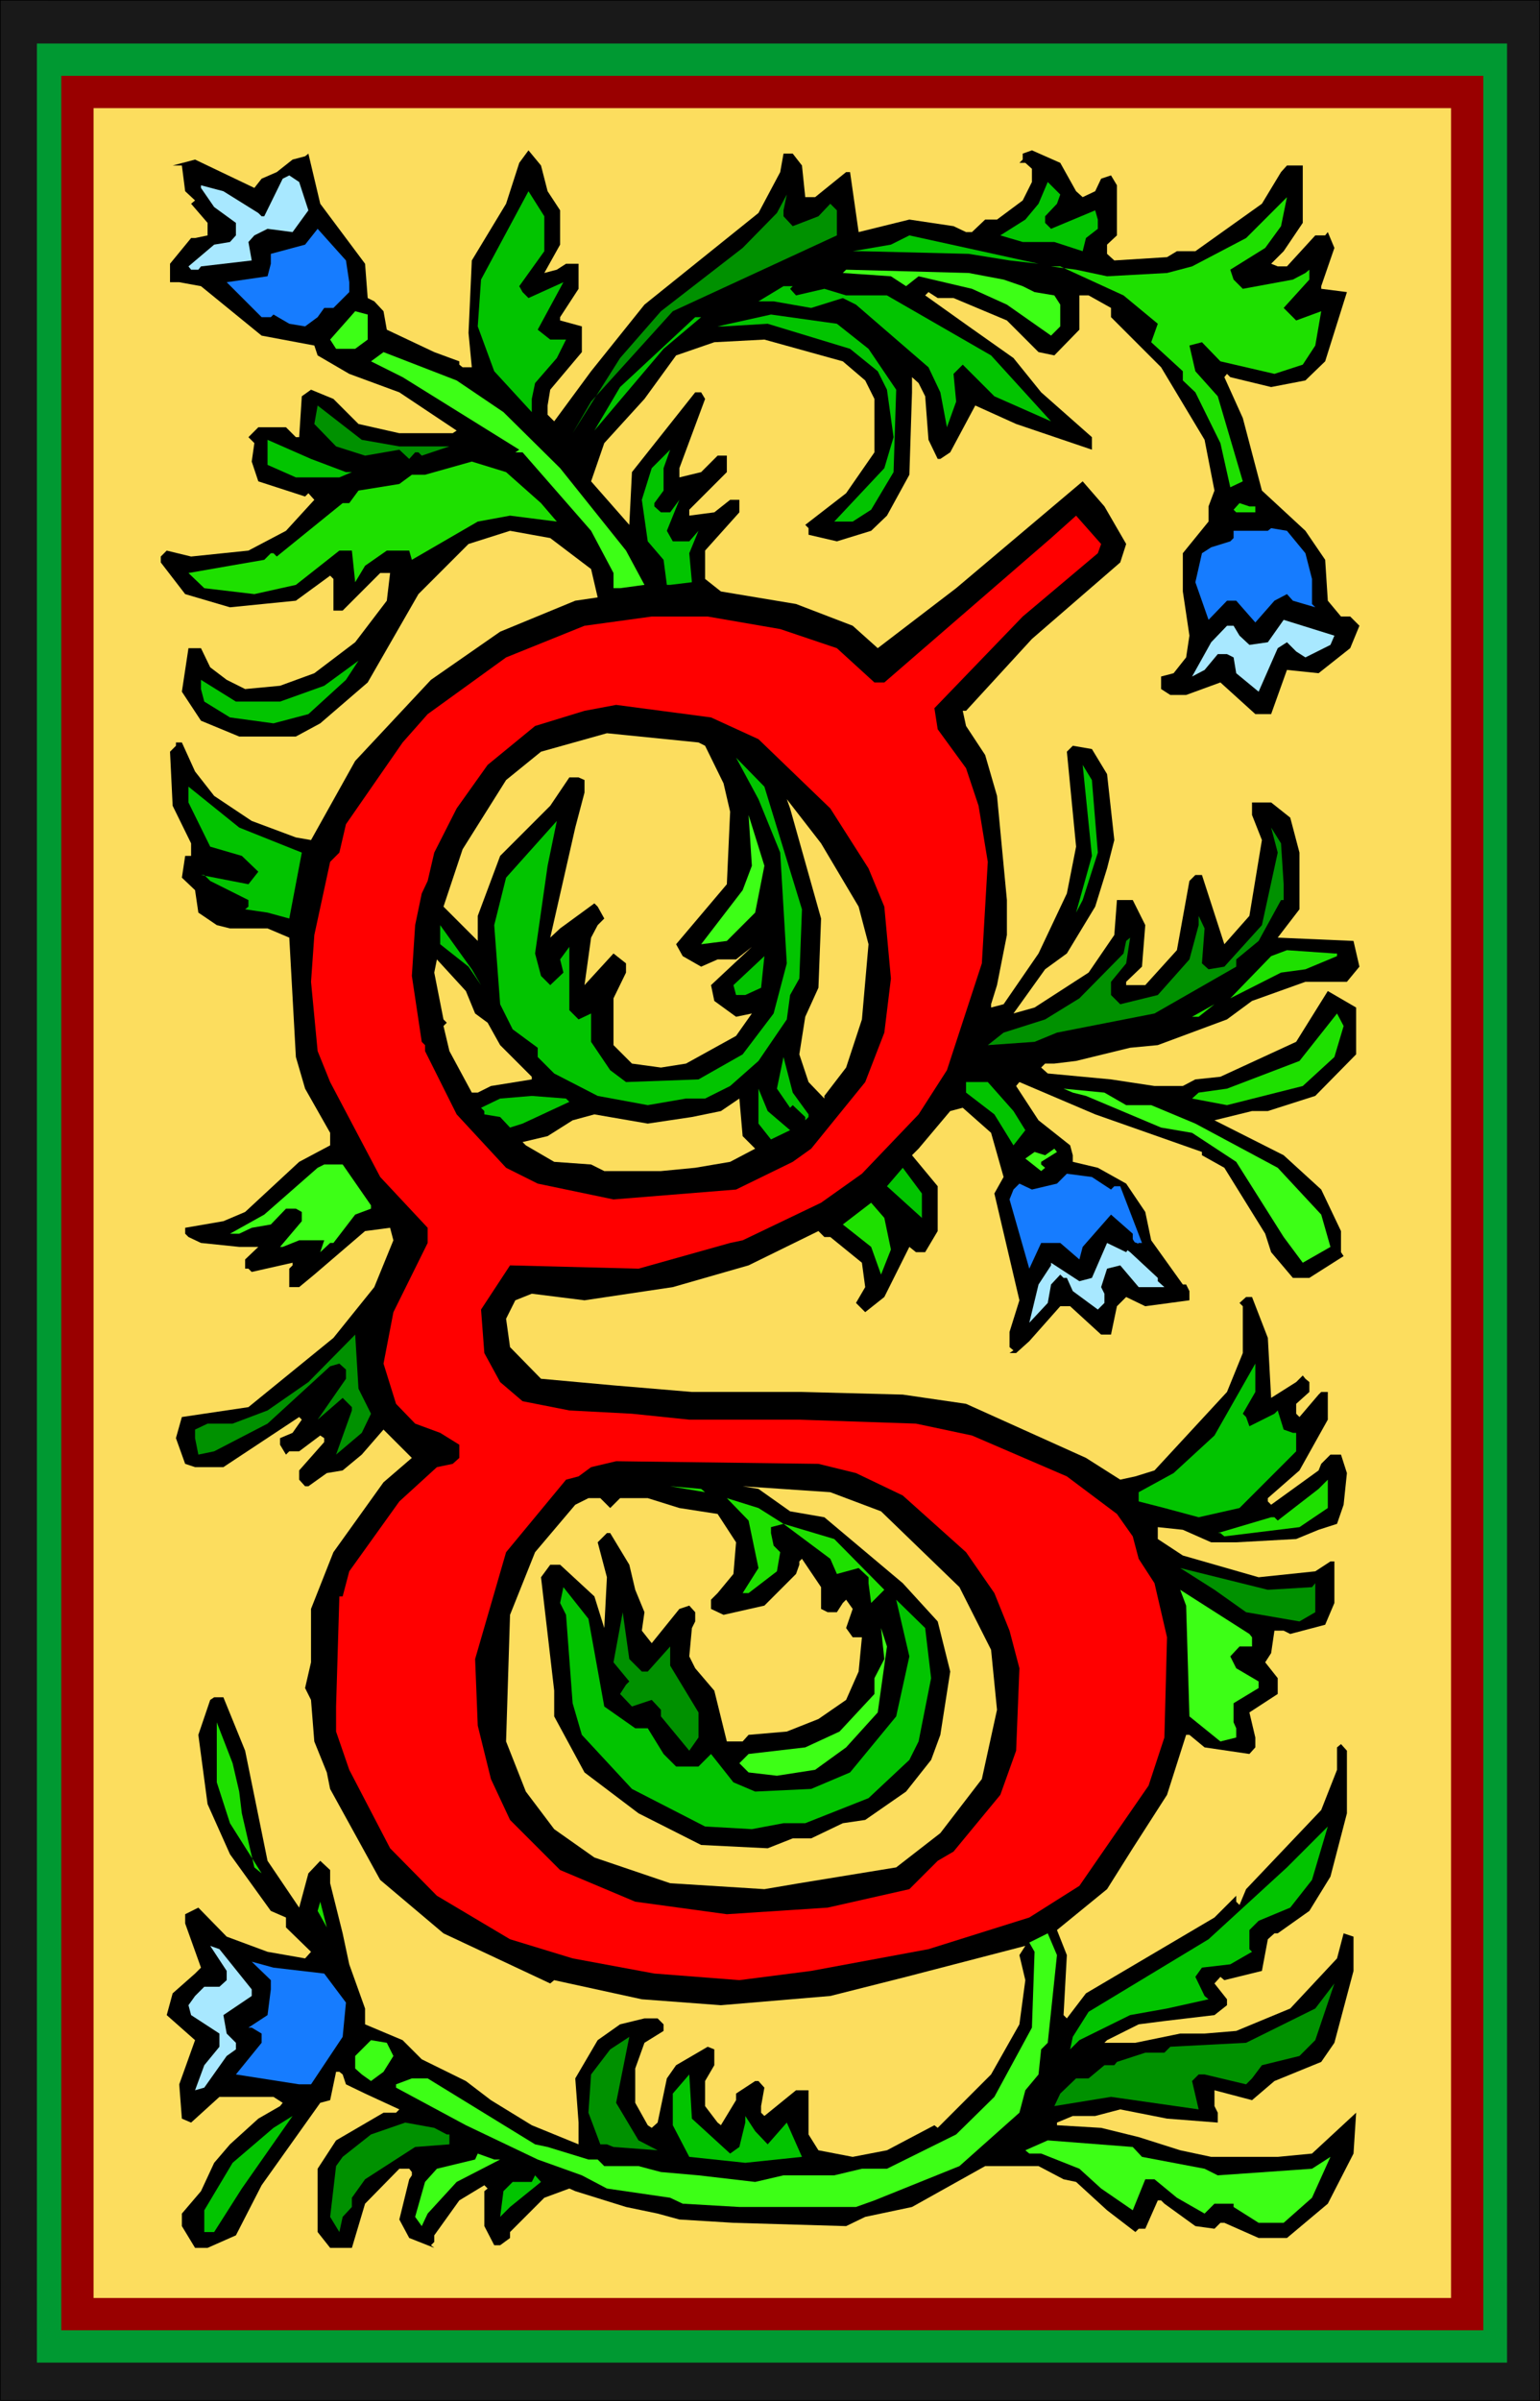
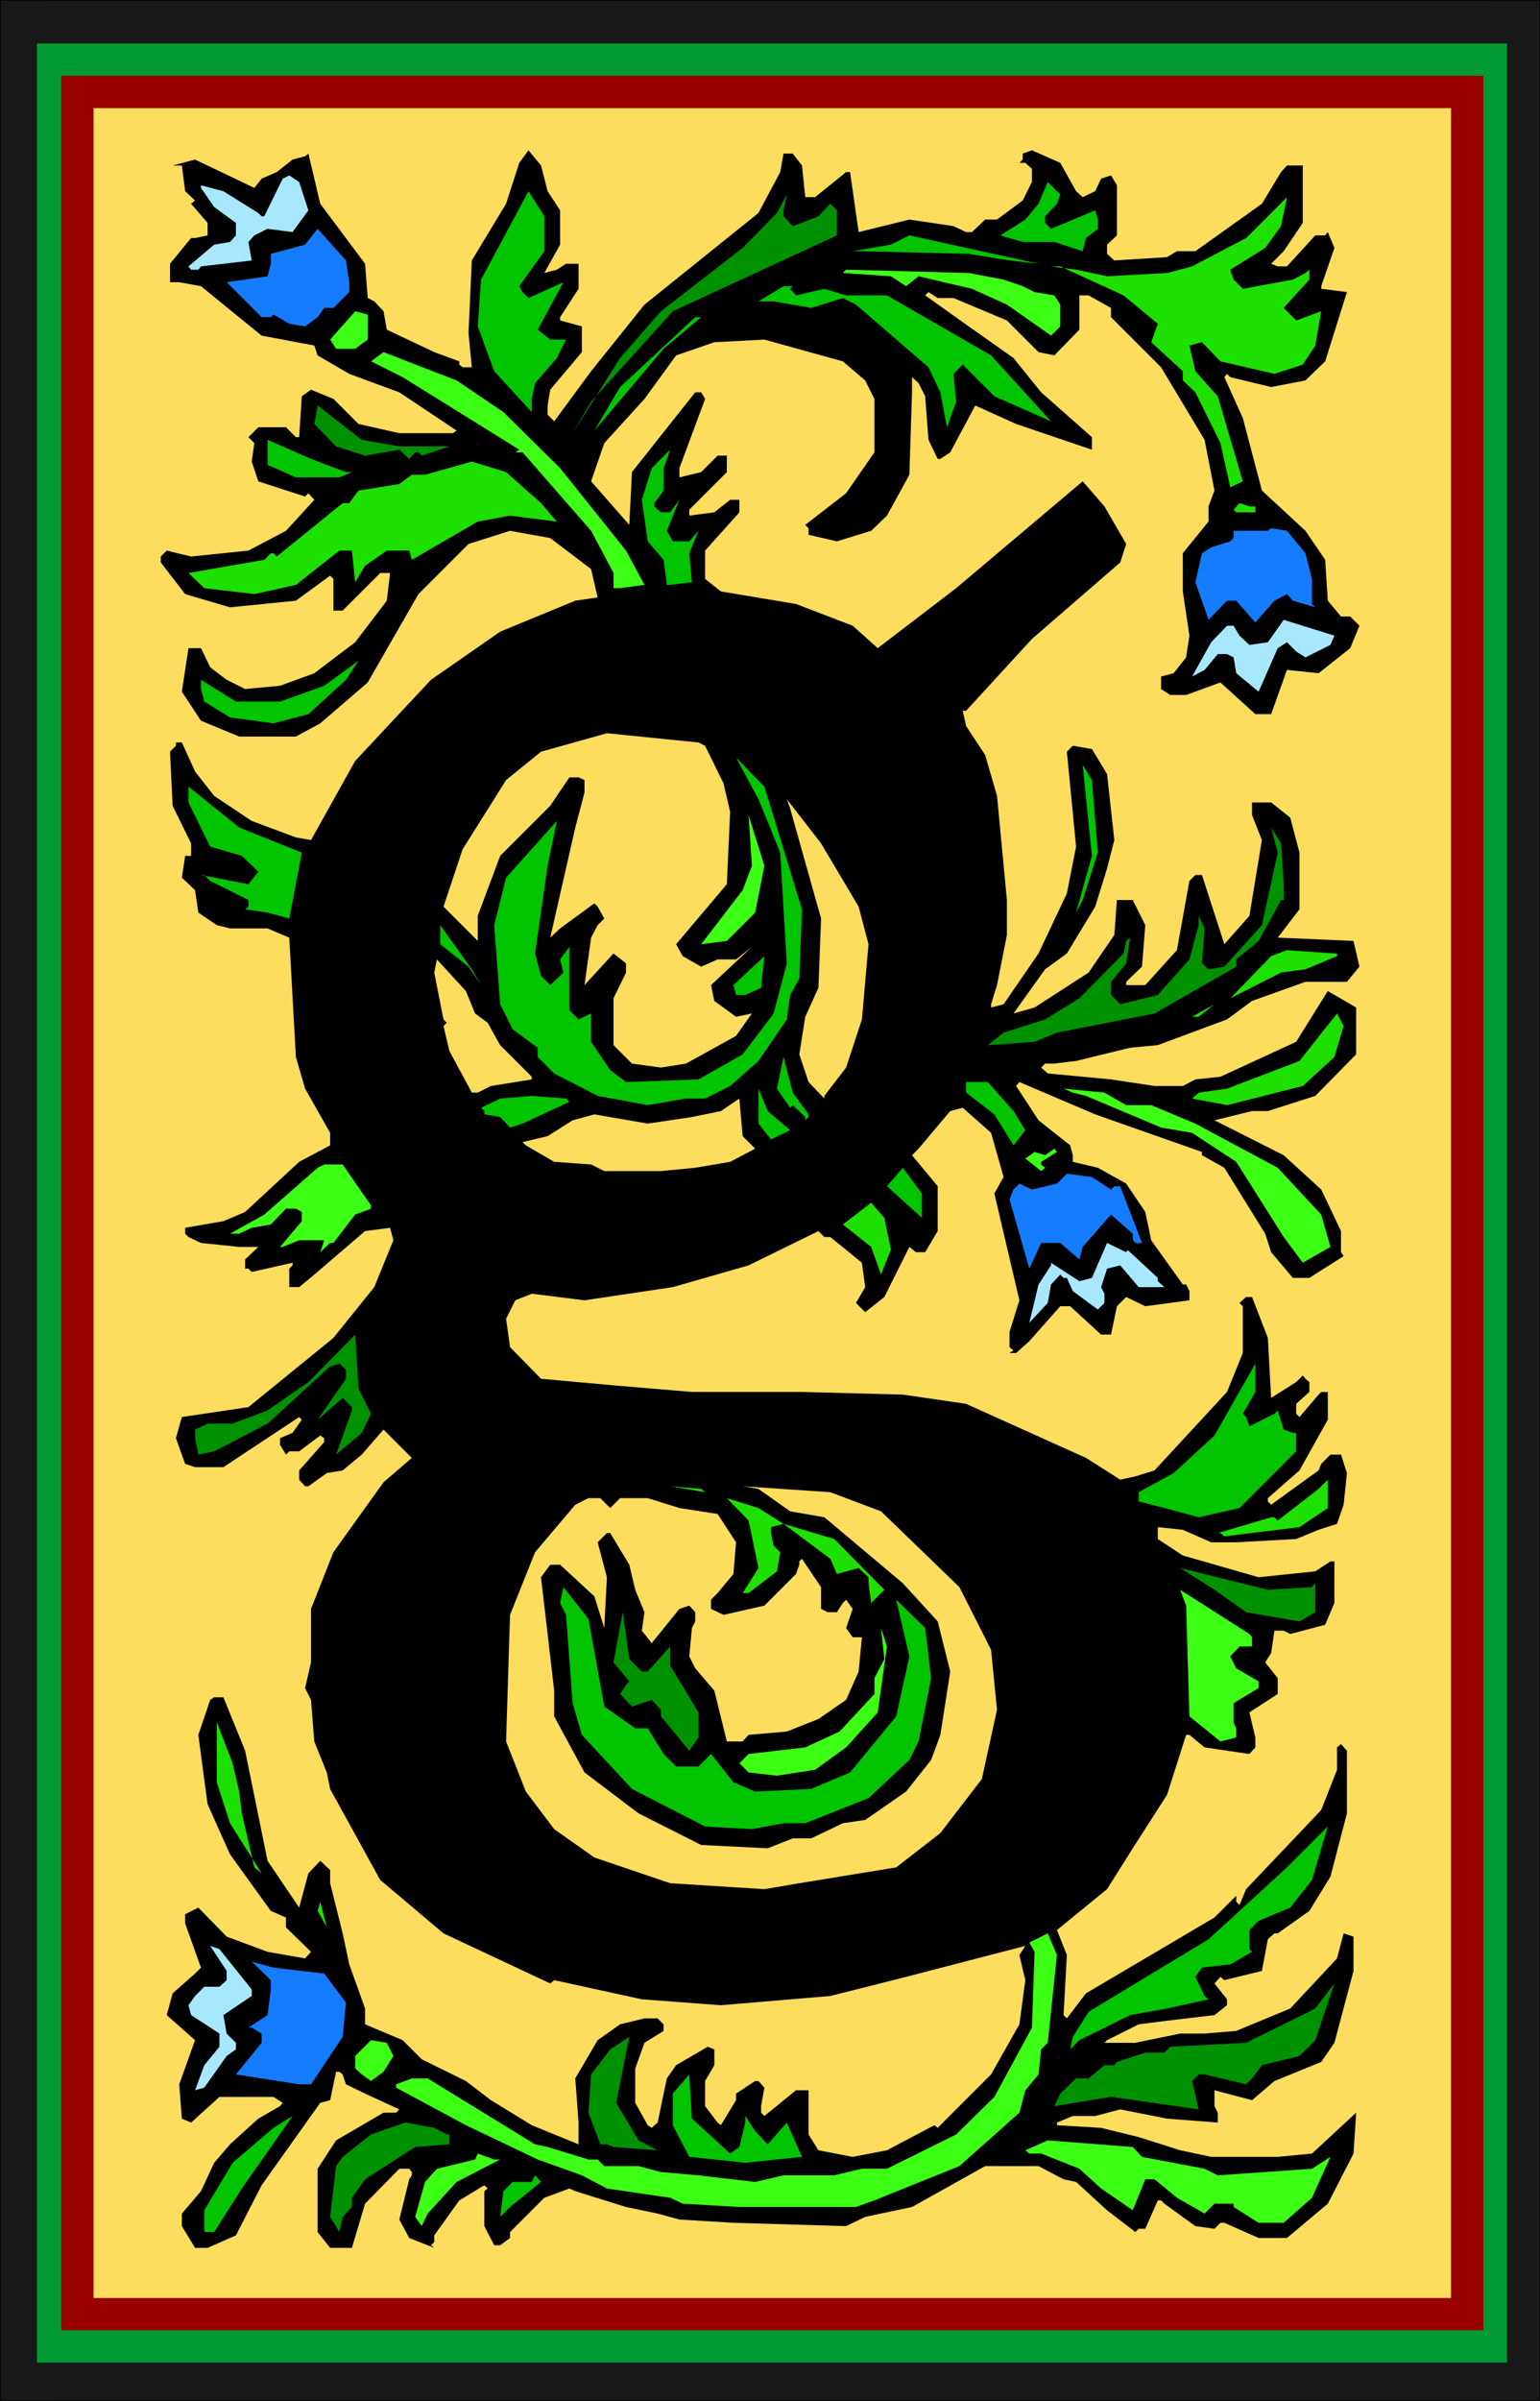
<svg xmlns="http://www.w3.org/2000/svg" xmlns:ns1="http://sodipodi.sourceforge.net/DTD/sodipodi-0.dtd" xmlns:ns2="http://www.inkscape.org/namespaces/inkscape" version="1.0" width="99.922mm" height="155.668mm" id="svg89" ns1:docname="Flower G 2.wmf">
  <rect width="100%" height="100%" fill="#333333" stroke="none" />
  <ns1:namedview id="namedview89" pagecolor="#ffffff" bordercolor="#000000" borderopacity="0.25" ns2:showpageshadow="2" ns2:pageopacity="0.0" ns2:pagecheckerboard="0" ns2:deskcolor="#d1d1d1" ns2:document-units="mm" />
  <defs id="defs1">
    <pattern id="WMFhbasepattern" patternUnits="userSpaceOnUse" width="6" height="6" x="0" y="0" />
  </defs>
  <path style="fill:#191919;fill-opacity:1;fill-rule:evenodd;stroke:none" d="M 11.797,0.162 H 365.699 V 588.353 H 11.797 Z" id="path1" />
  <path style="fill:#000000;fill-opacity:1;fill-rule:evenodd;stroke:none" d="M 11.958,0.162 H 11.797 365.699 v 0 V 588.353 588.192 H 11.797 l 0.162,0.162 V 0.162 L 11.797,0 V 588.353 H 365.86 V 0 H 11.797 Z" id="path2" />
  <path style="fill:#009932;fill-opacity:1;fill-rule:evenodd;stroke:none" d="M 18.261,10.665 H 360.527 V 578.981 H 18.261 Z" id="path3" />
  <path style="fill:#990000;fill-opacity:1;fill-rule:evenodd;stroke:none" d="M 22.947,18.583 H 355.68 V 571.063 H 22.947 Z" id="path4" />
  <path style="fill:#ffcc00;fill-opacity:1;fill-rule:evenodd;stroke:none" d="M 27.633,26.501 H 350.993 V 563.145 H 27.633 Z" id="path5" />
  <path style="fill:#191919;fill-opacity:1;fill-rule:evenodd;stroke:none" d="M 0,0.162 H 377.657 V 588.353 H 0 Z" id="path6" />
  <path style="fill:#000000;fill-opacity:1;fill-rule:evenodd;stroke:none" d="M 0.162,0.162 H 0 377.657 377.495 V 588.353 l 0.162,-0.162 H 0 l 0.162,0.162 V 0.162 L 0,0 V 588.353 H 377.657 V 0 H 0 Z" id="path7" />
  <path style="fill:#009932;fill-opacity:1;fill-rule:evenodd;stroke:none" d="M 9.05,10.665 H 369.577 V 578.981 H 9.05 Z" id="path8" />
  <path style="fill:#990000;fill-opacity:1;fill-rule:evenodd;stroke:none" d="M 15.029,18.583 H 363.759 V 571.063 H 15.029 Z" id="path9" />
  <path style="fill:#fcdd5e;fill-opacity:1;fill-rule:evenodd;stroke:none" d="M 22.947,26.501 H 355.841 V 563.145 H 22.947 Z" id="path10" />
  <path style="fill:#000000;fill-opacity:1;fill-rule:evenodd;stroke:none" d="m 134.289,46.861 3.07,4.686 v 8.403 l -3.878,6.948 3.07,-0.808 2.262,-1.454 h 3.07 v 6.14 l -4.525,6.948 v 0.808 l 5.333,1.454 v 6.302 l -7.757,9.211 -0.646,3.878 v 2.262 l 1.616,1.616 9.05,-12.281 13.09,-16.321 27.957,-22.461 5.333,-10.019 0.808,-4.525 h 2.262 l 2.262,2.909 0.808,7.756 h 2.424 l 7.595,-6.14 h 0.97 l 2.101,14.705 12.443,-3.07 10.827,1.616 3.07,1.454 h 1.454 l 3.232,-3.07 h 2.909 l 6.302,-4.686 2.262,-4.525 v -3.232 l -1.616,-1.454 h -1.454 l 0.808,-0.808 v -1.454 l 2.262,-0.808 6.949,3.07 3.878,6.948 1.616,1.454 3.07,-1.454 1.454,-3.07 2.424,-0.808 1.454,2.424 v 12.281 l -2.424,2.262 v 2.262 l 1.778,1.616 12.928,-0.808 2.424,-1.454 h 4.525 l 16.322,-11.635 4.686,-7.756 1.454,-1.616 h 3.878 v 14.058 l -4.686,6.948 -3.07,3.07 1.616,0.646 h 2.262 l 6.949,-7.595 h 2.424 l 0.646,-0.808 1.616,3.878 -3.232,9.372 v 0.646 l 6.302,0.808 -5.333,16.967 -4.848,4.686 -8.403,1.616 -10.019,-2.424 -0.808,-0.808 -0.646,0.808 4.525,10.019 4.686,17.775 10.666,9.857 4.848,7.11 0.646,10.019 3.232,3.878 h 2.262 l 2.262,2.262 -2.262,5.494 -7.757,6.14 -7.757,-0.808 -3.878,10.827 h -3.878 l -8.565,-7.756 -8.403,3.07 h -3.878 l -2.262,-1.454 v -3.07 l 3.07,-0.808 3.07,-3.878 0.808,-5.333 -1.616,-10.827 v -9.372 l 6.302,-7.756 v -3.717 l 1.454,-3.878 -2.424,-12.443 -10.666,-17.775 -12.282,-12.281 v -2.262 l -5.494,-3.07 h -2.262 v 8.403 l -6.141,6.302 -3.878,-0.808 -7.757,-7.756 -13.09,-5.494 h -3.878 l -2.262,-1.454 -0.808,0.808 10.666,7.595 10.989,7.756 6.787,8.403 12.443,10.988 v 3.07 l -18.584,-6.302 -10.019,-4.525 -6.141,11.473 -2.424,1.616 h -0.646 l -2.262,-4.686 -0.808,-10.665 -1.616,-3.232 -1.616,-1.454 v 3.717 l -0.646,20.199 -5.494,10.019 -3.878,3.717 -8.403,2.585 -6.949,-1.616 v -1.616 l -0.808,-0.808 10.019,-7.756 6.949,-10.019 V 97.763 l -2.262,-4.525 -5.494,-4.686 -19.23,-5.333 -12.282,0.646 -9.373,3.232 -7.757,10.665 -9.858,10.827 -3.232,9.372 9.373,10.665 0.646,-12.927 15.514,-19.553 h 1.454 l 0.97,1.616 -6.302,16.967 v 2.262 l 5.333,-1.293 4.04,-4.04 h 2.262 v 4.04 l -9.211,9.211 v 1.454 l 6.141,-0.808 3.878,-3.07 h 2.262 v 3.07 l -8.403,9.372 v 6.948 l 3.878,3.07 18.422,3.07 13.898,5.332 6.141,5.494 19.23,-14.705 31.027,-26.178 5.333,6.14 5.333,9.211 -1.454,4.525 -21.654,18.745 -16.16,17.613 h -0.808 l 0.808,3.717 4.686,7.11 2.909,10.019 2.424,25.531 v 8.564 l -2.424,12.281 -1.454,4.686 v 0.808 l 3.07,-0.808 8.565,-12.443 6.949,-14.705 2.262,-11.473 -2.262,-23.269 1.454,-1.454 4.686,0.808 3.717,6.14 1.778,16.159 -1.778,6.948 -2.909,9.372 -6.949,11.473 -5.333,3.878 -7.757,10.827 5.171,-1.454 13.251,-8.564 6.302,-9.211 0.646,-8.564 h 3.878 l 3.07,6.14 -0.808,10.18 -3.878,3.717 v 0.808 h 4.686 l 7.757,-8.564 3.07,-16.967 1.454,-1.454 h 1.616 l 5.494,16.967 6.141,-6.948 3.07,-18.583 -2.424,-6.14 v -3.07 h 4.686 l 4.686,3.717 2.262,8.564 v 13.897 l -5.333,6.948 18.584,0.808 1.454,6.302 -3.07,3.717 h -10.181 l -13.09,4.686 -6.141,4.525 -16.968,6.302 -6.787,0.646 -13.251,3.232 -5.333,0.646 h -2.262 l -0.97,0.97 1.616,1.454 15.514,1.454 10.666,1.616 h 6.949 l 3.07,-1.616 6.141,-0.646 18.584,-8.564 7.757,-12.443 6.949,4.04 v 11.473 l -10.019,10.18 -11.635,3.717 h -3.878 l -9.211,2.262 16.968,8.564 9.211,8.403 4.848,10.18 v 5.171 l 0.646,0.97 -8.403,5.333 h -4.04 l -5.333,-6.302 -1.454,-4.525 -10.019,-16.159 -5.494,-3.07 v -0.808 l -26.179,-9.211 -18.584,-7.918 -0.808,0.97 5.494,8.403 7.757,6.14 0.646,2.424 v 1.616 l 6.141,1.454 6.949,3.878 4.686,6.948 1.454,6.948 7.757,10.827 h 0.808 l 0.808,1.616 v 2.262 l -10.827,1.454 -4.686,-2.262 -2.262,2.262 -1.454,6.948 h -2.424 l -7.595,-6.948 h -2.424 l -7.595,8.564 -3.232,2.909 h -1.616 l 0.97,-0.646 -0.97,-0.808 v -3.717 l 2.424,-7.756 -6.141,-26.178 2.262,-4.04 -3.07,-10.827 -6.949,-6.14 -3.07,0.808 -7.757,9.211 -1.616,1.616 6.302,7.595 v 10.988 l -3.07,5.171 h -2.262 l -1.616,-1.293 -6.141,12.281 -4.686,3.717 -2.262,-2.262 2.262,-3.878 -0.808,-5.979 -7.757,-6.302 h -1.454 l -1.454,-1.454 -17.13,8.403 -18.584,5.332 -21.654,3.232 -12.928,-1.616 -4.04,1.616 -2.262,4.525 0.97,6.948 7.595,7.756 17.776,1.616 19.23,1.616 h 26.987 l 24.725,0.646 15.514,2.262 29.411,13.25 8.403,5.333 3.717,-0.808 4.686,-1.454 17.776,-19.229 3.878,-9.534 v -11.473 l -0.808,-0.808 1.616,-1.454 h 1.454 l 3.878,10.019 0.808,14.705 6.141,-3.878 1.616,-1.616 0.646,0.808 0.97,0.808 v 2.424 l -3.232,2.909 v 2.424 l 0.808,0.808 4.686,-5.494 0.646,-0.646 h 1.616 v 6.787 l -6.949,12.443 -7.757,6.787 v 0.808 l 0.808,0.808 11.635,-8.403 0.646,-1.616 2.262,-2.262 h 2.586 l 1.454,4.525 -0.808,7.756 -1.616,4.686 -4.525,1.454 -5.494,2.262 -14.706,0.808 h -6.141 l -6.949,-3.07 -6.141,-0.646 v 2.909 l 6.141,4.04 18.584,5.333 13.898,-1.454 3.717,-2.424 h 0.97 v 10.18 l -2.262,5.333 -8.565,2.262 -1.616,-0.808 h -2.262 l -0.808,5.494 -1.454,2.262 3.07,3.878 v 3.878 l -6.949,4.525 1.454,6.14 v 2.424 l -1.454,1.616 -10.989,-1.616 -3.717,-3.07 h -0.808 l -4.686,14.705 -8.403,13.089 -6.302,10.019 -12.282,10.019 2.424,6.14 -0.808,14.705 0.808,0.808 4.686,-6.14 31.512,-18.583 5.333,-5.332 v 1.454 l 0.808,0.808 1.616,-3.878 18.422,-19.391 3.878,-9.857 v -5.494 l 0.97,-0.808 1.454,1.616 v 15.351 l -4.04,15.513 -5.171,8.403 -7.757,5.494 h -0.808 l -1.616,1.454 -1.454,7.756 -9.211,2.262 -0.97,-0.808 -1.454,1.616 3.07,3.878 v 1.454 l -3.07,2.424 -12.282,1.454 -6.302,0.808 -7.757,3.878 -0.646,0.646 h 7.595 l 10.989,-2.262 h 5.979 l 7.757,-0.646 13.251,-5.494 11.474,-12.281 1.616,-6.14 2.424,0.808 v 8.403 l -4.686,17.613 -3.232,4.686 -11.474,4.686 -5.494,4.686 -9.211,-2.424 v 3.878 l 0.808,1.616 v 2.424 l -12.443,-0.97 -11.474,-2.262 -6.141,1.616 h -5.494 l -3.878,1.616 v 0.646 l 10.827,0.646 9.211,2.262 10.181,3.232 7.595,1.616 h 16.322 l 8.403,-0.808 10.827,-10.019 -0.646,10.019 -6.302,12.281 -10.019,8.403 h -6.949 l -8.403,-3.717 h -0.97 l -1.454,1.454 -4.686,-0.646 -7.595,-5.494 -0.808,-0.808 h -0.808 l -3.07,6.948 h -1.616 l -0.808,0.808 -6.949,-5.333 -7.595,-6.948 -3.07,-0.646 -6.141,-3.232 h -13.09 l -17.937,10.019 -11.474,2.424 -4.686,2.262 -27.633,-0.808 -13.251,-0.808 -5.333,-1.454 -7.757,-1.616 -12.443,-3.878 -1.454,-0.646 -6.141,2.262 -8.403,8.403 v 1.454 l -2.424,1.778 h -1.454 l -2.424,-4.686 v -8.564 l 0.808,-0.646 -0.808,-0.808 -6.141,3.717 -6.141,8.564 v 1.616 l -0.808,0.808 0.808,0.646 -6.141,-2.424 -2.424,-4.525 2.424,-9.857 0.646,-0.97 v -0.808 l -0.646,-0.808 h -2.424 l -8.403,8.564 -3.232,10.827 h -5.333 l -3.07,-3.878 v -15.513 l 4.525,-6.948 11.635,-6.787 h 3.07 l 0.808,-0.808 -8.403,-3.878 -4.686,-2.262 -0.808,-2.424 -0.808,-0.646 H 82.416 l -1.454,6.948 -2.424,0.646 -14.382,20.199 -6.302,12.281 -6.949,3.07 h -3.07 l -3.232,-5.332 v -3.07 l 4.686,-5.494 3.232,-6.948 3.878,-4.525 6.949,-6.302 5.333,-3.07 0.646,-0.808 -2.262,-1.454 H 53.812 l -6.949,6.302 -2.262,-0.97 -0.646,-8.403 3.878,-10.827 -6.949,-6.14 1.454,-5.333 5.494,-4.848 1.454,-1.454 -3.878,-10.827 v -2.262 l 3.232,-1.616 6.949,7.11 10.019,3.717 9.211,1.616 1.454,-1.616 -6.141,-5.979 v -2.424 l -3.717,-1.616 -10.019,-13.897 -5.494,-12.281 -2.262,-16.967 2.909,-8.564 0.97,-0.646 h 2.262 l 5.333,13.089 5.494,26.986 7.757,11.473 2.262,-8.403 2.909,-3.07 2.424,2.262 v 3.232 l 3.07,12.281 1.616,7.595 3.878,10.827 v 3.878 l 9.211,3.878 4.686,4.686 10.827,5.333 6.141,4.686 10.019,6.14 11.474,4.686 v -5.333 l -0.808,-10.827 5.494,-9.372 5.494,-3.878 5.979,-1.454 h 3.232 l 1.454,1.454 v 1.616 l -4.686,2.909 -2.262,6.302 v 8.403 l 3.07,5.494 0.97,0.646 1.454,-1.293 2.262,-10.827 2.262,-3.232 7.757,-4.525 1.616,0.646 v 3.878 l -2.262,3.878 v 6.14 l 3.07,4.04 0.808,0.646 3.717,-6.14 v -1.616 l 4.686,-3.07 h 0.808 l 1.454,1.616 -0.808,4.525 v 1.616 l 0.808,0.808 7.757,-6.302 h 3.07 v 10.827 l 2.424,3.878 8.403,1.616 8.403,-1.616 11.635,-6.14 0.808,0.646 13.09,-13.089 6.949,-12.281 1.454,-10.827 -1.454,-6.14 1.454,-2.262 -29.249,7.595 -18.584,4.686 -26.825,2.262 -19.392,-1.454 -21.493,-4.686 -0.97,0.808 -26.179,-12.281 -15.514,-13.089 -12.282,-22.3 -0.808,-4.04 -3.07,-7.595 -0.808,-10.18 -1.454,-2.909 1.454,-6.302 v -13.089 l 5.494,-13.897 12.282,-17.129 6.949,-5.979 -6.949,-6.948 -5.333,6.14 -4.686,3.878 -3.878,0.646 -4.525,3.232 h -0.808 l -1.454,-1.616 v -2.262 l 6.141,-6.948 v -0.97 l -0.97,-0.646 -5.171,3.878 h -2.424 l -0.808,0.808 -1.454,-2.424 v -1.616 l 3.07,-1.293 2.262,-3.232 -0.646,-0.646 -18.584,12.281 h -6.949 l -2.424,-0.808 -2.262,-6.302 1.454,-5.171 16.322,-2.424 20.846,-16.967 10.019,-12.443 4.686,-11.473 -0.808,-3.07 -6.141,0.808 -12.443,10.665 -3.717,3.07 h -2.424 v -4.525 l 0.808,-0.808 v -0.646 l -10.019,2.262 -0.808,-0.808 H 60.115 v -2.262 l 3.232,-3.07 h -4.686 l -9.373,-0.97 -3.07,-1.454 -0.808,-0.808 v -1.454 l 9.373,-1.616 5.333,-2.262 13.251,-12.281 7.595,-4.04 v -3.07 l -6.141,-10.827 -2.262,-7.756 -1.616,-29.248 -5.333,-2.262 h -9.211 l -3.232,-0.808 -4.525,-3.07 -0.808,-5.494 -3.232,-3.07 0.808,-5.333 h 1.454 v -3.07 l -4.525,-9.211 -0.646,-13.25 1.454,-1.454 v -0.808 h 1.454 l 3.232,7.11 4.686,5.979 9.211,6.14 10.827,4.04 3.717,0.646 10.827,-19.391 18.584,-19.876 16.968,-11.796 18.422,-7.595 5.494,-0.808 -1.616,-6.948 -10.019,-7.595 -9.858,-1.778 -10.181,3.232 -12.282,12.281 -12.443,21.653 -11.635,10.019 -5.979,3.232 H 58.66 l -9.373,-3.878 -4.686,-7.11 1.616,-10.665 h 3.07 l 2.262,4.686 4.04,3.07 4.525,2.262 8.565,-0.808 8.403,-3.07 10.019,-7.595 7.757,-10.18 0.808,-6.787 h -2.424 l -9.211,9.211 H 81.769 V 141.877 l -0.808,-0.808 -8.403,6.14 -16.16,1.616 -10.989,-3.232 -5.979,-7.756 v -1.454 l 1.454,-1.454 5.979,1.454 14.059,-1.454 9.211,-4.848 6.949,-7.595 -1.454,-1.616 -0.808,0.808 -11.474,-3.717 -1.616,-4.848 0.646,-4.525 -1.454,-1.454 2.424,-2.424 h 6.787 l 2.424,2.424 h 0.808 l 0.646,-10.019 2.262,-1.616 5.494,2.262 6.141,6.14 10.019,2.262 h 13.09 L 111.988,105.519 97.929,96.147 85.648,91.622 77.891,87.098 77.083,84.674 64.155,82.25 49.288,70.131 43.955,69.161 h -2.262 v -4.525 l 5.171,-6.302 h 0.97 l 3.07,-0.646 V 54.618 L 46.864,49.932 47.833,49.124 45.409,46.861 44.601,40.559 h -2.262 l 5.494,-1.454 14.544,6.948 1.778,-2.262 3.717,-1.616 3.878,-3.07 3.07,-0.808 0.808,-0.646 2.909,12.281 10.989,14.705 0.646,8.403 1.616,0.808 2.262,2.424 0.808,4.525 11.635,5.494 6.141,2.262 v 0.808 l 0.808,0.646 h 2.262 l -0.808,-8.403 0.808,-17.775 8.403,-13.897 3.232,-10.019 2.262,-3.07 3.07,3.717 z" id="path11" />
  <path style="fill:#a8e8ff;fill-opacity:1;fill-rule:evenodd;stroke:none" d="m 75.628,51.548 -3.878,5.333 -6.141,-0.808 -3.232,1.616 -1.454,1.616 0.808,4.525 -12.443,1.454 -0.646,0.808 h -1.778 l -0.646,-0.808 6.302,-5.333 3.878,-0.646 1.454,-1.616 v -3.07 l -5.333,-3.878 -3.232,-4.686 v -0.646 l 5.494,1.454 8.565,5.333 0.808,0.808 h 0.646 l 4.525,-9.211 1.616,-0.808 2.424,1.616 z" id="path12" />
  <path style="fill:#02c400;fill-opacity:1;fill-rule:evenodd;stroke:none" d="m 259.205,49.932 -2.909,3.07 v 1.616 l 1.454,1.454 10.827,-4.525 0.646,2.262 v 2.262 l -2.909,2.262 -0.808,3.232 -6.949,-2.262 h -7.757 l -5.494,-1.616 6.141,-3.878 3.232,-3.878 2.262,-5.333 3.07,3.07 z" id="path13" />
  <path style="fill:#02c400;fill-opacity:1;fill-rule:evenodd;stroke:none" d="m 133.481,61.566 -6.141,8.564 0.808,1.454 1.454,1.454 8.565,-3.878 -6.302,11.635 3.07,2.424 h 3.878 l -2.262,4.525 -5.333,6.14 -0.808,3.878 v 3.232 l -9.211,-10.019 -4.04,-10.988 0.808,-11.473 11.635,-21.653 3.878,6.14 z" id="path14" />
  <path style="fill:#009100;fill-opacity:1;fill-rule:evenodd;stroke:none" d="m 192.141,53.002 2.262,2.424 6.302,-2.424 2.909,-3.07 1.616,1.616 v 6.14 l -40.238,18.583 -20.038,22.138 -4.525,7.756 11.635,-18.421 10.019,-11.473 20.038,-15.513 8.403,-8.564 2.424,-4.525 -0.808,3.878 z" id="path15" />
  <path style="fill:#1ee000;fill-opacity:1;fill-rule:evenodd;stroke:none" d="m 310.27,60.758 -8.565,5.333 0.808,2.424 2.262,2.262 12.282,-2.262 3.07,-1.616 0.97,-0.808 v 2.424 l -6.302,6.948 3.07,3.07 6.141,-2.262 -1.454,8.403 -3.07,4.686 -6.949,2.262 -13.251,-3.07 -4.525,-4.686 -3.07,0.808 1.454,6.302 5.494,6.14 6.141,20.845 -3.07,1.454 -2.424,-10.827 -6.141,-12.443 -3.07,-2.909 V 90.976 l -7.757,-7.11 1.616,-4.525 -8.403,-6.948 -15.514,-7.11 h -2.262 l 6.141,0.808 7.595,1.616 14.706,-0.808 6.141,-1.616 13.251,-6.948 10.019,-10.019 -1.454,7.11 z" id="path16" />
  <path style="fill:#167cff;fill-opacity:1;fill-rule:evenodd;stroke:none" d="m 85.648,69.161 v 2.424 l -3.878,3.878 h -2.262 l -1.616,2.262 -3.07,2.262 -3.878,-0.646 -3.878,-2.262 -0.646,0.646 h -2.262 l -8.565,-8.564 10.019,-1.454 0.808,-3.07 v -2.424 l 8.403,-2.262 3.07,-3.878 6.949,7.756 z" id="path17" />
  <path style="fill:#02c400;fill-opacity:1;fill-rule:evenodd;stroke:none" d="m 247.57,63.828 -10.019,-1.616 -26.179,-0.646 h -2.262 l 9.373,-1.616 4.525,-2.262 31.673,6.948 z" id="path18" />
  <path style="fill:#3dff16;fill-opacity:1;fill-rule:evenodd;stroke:none" d="m 246.115,68.515 4.686,1.616 2.909,1.454 4.848,0.808 1.454,2.262 v 5.333 l -2.262,2.262 -10.827,-7.595 -8.565,-3.878 -13.09,-3.07 -3.07,2.424 -3.717,-2.424 -11.797,-0.808 0.808,-0.808 30.057,0.808 z" id="path19" />
  <path style="fill:#02c400;fill-opacity:1;fill-rule:evenodd;stroke:none" d="m 193.757,70.777 1.454,1.616 6.949,-1.616 5.333,1.616 h 10.019 l 25.533,14.705 14.706,16.159 -13.898,-6.14 -7.757,-7.756 -2.262,2.262 0.646,6.787 -2.262,6.302 -1.616,-8.564 -2.909,-6.14 -17.776,-15.351 -3.232,-1.616 -7.757,2.424 -9.211,-1.616 h -3.717 l 6.141,-3.717 h 2.262 z" id="path20" />
  <path style="fill:#3dff16;fill-opacity:1;fill-rule:evenodd;stroke:none" d="m 90.172,83.219 -3.07,2.262 H 82.416 l -1.454,-2.262 6.141,-6.948 3.07,0.808 z" id="path21" />
-   <path style="fill:#02c400;fill-opacity:1;fill-rule:evenodd;stroke:none" d="m 212.988,85.482 6.787,10.019 -0.646,20.199 -5.494,9.211 -4.525,2.909 h -4.525 l 12.282,-13.089 2.262,-7.595 -1.616,-11.635 -2.262,-4.525 -6.787,-5.494 -20.2,-6.14 -10.827,0.646 h -1.454 l 13.09,-2.909 16.16,2.262 z" id="path22" />
  <path style="fill:#02c400;fill-opacity:1;fill-rule:evenodd;stroke:none" d="m 162.73,85.482 -16.968,20.037 6.302,-10.665 18.422,-17.129 h 1.454 z" id="path23" />
  <path style="fill:#3dff16;fill-opacity:1;fill-rule:evenodd;stroke:none" d="m 123.462,100.994 13.898,13.735 16.16,20.199 4.525,8.403 -5.979,0.808 h -1.616 v -3.717 l -5.494,-10.342 -16.806,-19.229 h -1.778 l 0.97,-0.646 -28.603,-17.775 -7.757,-3.878 3.07,-2.262 17.937,6.948 z" id="path24" />
  <path style="fill:#009100;fill-opacity:1;fill-rule:evenodd;stroke:none" d="m 97.929,109.397 h 12.282 l -6.787,2.262 -0.808,-0.808 h -0.808 l -1.454,1.616 -2.424,-2.262 -8.403,1.454 -7.11,-2.262 -5.333,-5.494 0.808,-4.525 10.827,8.403 z" id="path25" />
  <path style="fill:#ffffff;fill-opacity:1;fill-rule:evenodd;stroke:none" d="m 144.954,107.135 -2.262,5.333 z" id="path26" />
  <path style="fill:#02c400;fill-opacity:1;fill-rule:evenodd;stroke:none" d="m 84.84,115.699 h 1.454 l -3.07,1.293 H 72.558 l -6.949,-3.07 v -6.14 l 10.666,4.686 z" id="path27" />
  <path style="fill:#02c400;fill-opacity:1;fill-rule:evenodd;stroke:none" d="m 162.73,120.224 -2.262,3.07 v 0.808 l 1.616,1.454 h 2.262 l 2.262,-3.07 -3.07,7.595 1.454,2.585 h 4.04 l 2.262,-2.585 -2.262,5.494 0.646,7.11 -5.333,0.646 h -0.808 l -0.808,-6.14 -3.878,-4.525 -1.454,-10.18 2.424,-7.756 4.525,-4.525 -1.616,4.525 z" id="path28" />
  <path style="fill:#1ee000;fill-opacity:1;fill-rule:evenodd;stroke:none" d="m 132.673,123.294 3.878,4.525 -11.474,-1.454 -7.918,1.454 -16.16,9.372 -0.646,-2.262 h -5.494 l -5.333,3.717 -2.424,4.04 -0.808,-7.756 h -3.07 l -10.666,8.403 -10.181,2.262 -12.282,-1.454 -3.878,-3.717 10.181,-1.778 8.403,-1.454 1.616,-1.616 h 0.646 l 0.808,0.808 16.16,-13.089 h 1.616 l 2.262,-3.07 10.019,-1.616 3.07,-2.262 h 3.232 l 11.474,-3.232 8.403,2.585 z" id="path29" />
  <path style="fill:#1ee000;fill-opacity:1;fill-rule:evenodd;stroke:none" d="m 307.846,124.102 v 1.454 h -4.686 l -0.646,-0.646 1.454,-1.616 2.424,0.808 z" id="path30" />
-   <path style="fill:#ff0000;fill-opacity:1;fill-rule:evenodd;stroke:none" d="m 269.224,135.575 -18.422,15.513 -21.654,22.461 0.808,5.171 6.949,9.534 3.07,9.211 2.262,13.735 -1.454,24.885 -8.565,26.178 -6.949,10.827 -13.898,14.543 -10.019,7.11 -19.23,9.211 -3.07,0.646 -22.462,6.302 -31.512,-0.808 -7.11,10.827 0.808,10.665 3.878,7.11 5.494,4.686 11.474,2.262 15.352,0.808 14.059,1.454 h 26.987 l 28.603,0.97 13.736,2.909 23.27,10.019 12.282,9.211 3.878,5.494 1.454,5.494 3.878,5.979 3.07,13.25 -0.646,24.562 -3.878,11.796 -16.968,24.562 -12.282,7.756 -24.725,7.756 -28.765,5.332 -17.614,2.262 -20.846,-1.616 -20.038,-3.717 -15.352,-4.686 -17.938,-10.665 L 95.667,452.94 85.648,433.711 82.416,424.338 v -6.14 l 0.808,-26.986 h 0.808 l 1.616,-6.14 12.282,-17.129 9.211,-8.403 3.878,-0.808 1.616,-1.454 v -3.232 l -4.686,-2.909 -6.141,-2.262 -4.686,-4.848 -3.07,-9.857 2.424,-12.604 8.403,-16.967 v -3.717 l -11.635,-12.443 -12.282,-23.269 -3.07,-7.595 -1.616,-16.967 0.808,-11.473 3.878,-17.937 2.262,-2.262 1.616,-6.948 13.898,-20.037 6.141,-6.948 19.23,-13.897 19.23,-7.756 16.483,-2.262 h 13.736 l 17.776,3.07 13.898,4.686 9.211,8.403 h 2.424 l 40.885,-35.388 6.141,-5.494 6.141,6.948 z" id="path31" />
  <path style="fill:#167cff;fill-opacity:1;fill-rule:evenodd;stroke:none" d="m 320.128,135.575 1.616,6.302 v 6.14 l 0.808,0.808 -5.494,-1.616 -1.454,-1.616 -3.07,1.616 -4.686,5.333 -4.686,-5.333 h -2.262 l -4.525,4.686 -3.232,-9.211 1.616,-7.11 2.262,-1.454 4.686,-1.454 0.808,-0.808 v -1.778 h 8.403 l 0.808,-0.646 3.878,0.646 z" id="path32" />
  <path style="fill:#a8e8ff;fill-opacity:1;fill-rule:evenodd;stroke:none" d="m 326.269,158.036 -6.141,3.07 -2.262,-1.454 -2.262,-2.262 -2.262,1.454 -4.686,10.665 -5.494,-4.525 -0.646,-3.878 -1.616,-0.808 h -2.262 l -3.232,3.878 -3.07,1.616 4.686,-8.403 3.878,-4.04 h 1.616 l 1.454,2.424 2.424,2.262 4.525,-0.646 3.878,-5.494 12.443,3.878 z" id="path33" />
  <path style="fill:#02c400;fill-opacity:1;fill-rule:evenodd;stroke:none" d="m 75.628,175.003 -8.565,2.262 -10.666,-1.454 -6.302,-3.878 -0.808,-3.07 v -2.262 l 8.565,5.333 H 68.68 l 10.827,-3.878 8.403,-6.14 -3.07,4.686 z" id="path34" />
  <path style="fill:#000000;fill-opacity:1;fill-rule:evenodd;stroke:none" d="m 186.001,181.144 17.614,16.967 9.373,14.705 3.878,9.372 1.616,17.613 -1.616,13.25 -4.686,12.119 -13.251,16.321 -4.525,3.232 -13.898,6.787 -30.057,2.424 -18.584,-3.878 -7.757,-3.878 -12.12,-13.089 -7.757,-15.513 v -1.454 l -0.808,-0.808 -2.424,-16.159 0.808,-12.443 1.616,-7.756 1.454,-3.07 1.616,-6.948 5.494,-10.827 7.595,-10.665 11.635,-9.534 12.12,-3.717 7.757,-1.454 23.27,3.07 z" id="path35" />
  <path style="fill:#fcdd5e;fill-opacity:1;fill-rule:evenodd;stroke:none" d="m 172.911,182.76 4.525,9.211 1.616,6.948 -0.808,17.775 -12.443,14.705 1.616,2.909 4.525,2.585 4.04,-1.778 h 4.525 l 3.878,-3.07 -10.019,9.372 0.808,3.878 5.333,3.878 3.878,-0.808 -3.878,5.494 -12.282,6.787 -6.141,0.97 -7.11,-0.97 -4.525,-4.525 v -11.473 l 3.07,-6.302 v -2.262 l -3.07,-2.424 -7.11,7.756 1.616,-11.635 1.616,-3.07 1.616,-1.616 -1.616,-2.909 -0.808,-0.808 -8.403,6.14 -2.424,2.262 6.141,-26.986 2.262,-8.564 v -3.07 l -1.454,-0.646 h -2.262 l -4.686,6.948 -12.282,12.281 -5.494,14.705 v 6.14 l -8.403,-8.403 4.686,-14.058 10.666,-16.967 8.565,-6.948 16.16,-4.525 22.462,2.262 z" id="path36" />
  <path style="fill:#02c400;fill-opacity:1;fill-rule:evenodd;stroke:none" d="m 196.666,222.834 -0.646,16.967 -2.262,4.04 -0.808,5.979 -6.949,10.18 -6.949,6.14 -6.141,3.07 h -4.686 l -9.373,1.616 -12.282,-2.262 -10.666,-5.494 -4.04,-4.04 v -2.262 l -6.141,-4.525 -3.07,-6.14 -1.454,-19.391 2.909,-11.635 12.443,-13.897 -2.262,10.988 -3.07,21.492 1.454,5.494 2.262,2.262 3.232,-3.07 -0.808,-3.232 2.262,-3.07 v 15.513 l 2.262,2.262 3.07,-1.454 v 6.948 l 4.686,6.948 3.878,2.909 17.776,-0.646 10.827,-6.14 7.595,-10.019 3.232,-12.281 -1.616,-27.147 -5.333,-13.089 -5.494,-10.18 6.949,7.11 z" id="path37" />
  <path style="fill:#02c400;fill-opacity:1;fill-rule:evenodd;stroke:none" d="m 269.224,208.937 -3.717,11.635 -1.616,3.07 3.878,-13.897 -2.262,-22.3 2.262,3.717 z" id="path38" />
  <path style="fill:#02c400;fill-opacity:1;fill-rule:evenodd;stroke:none" d="m 74.012,208.937 -3.07,16.159 -5.333,-1.454 -5.494,-0.808 0.808,-0.646 v -1.616 l -9.373,-4.686 -1.454,-1.454 h -0.808 l 11.635,2.262 2.424,-3.07 -4.04,-3.878 L 51.55,207.483 46.217,196.656 v -3.878 l 12.443,10.019 z" id="path39" />
  <path style="fill:#fcdd5e;fill-opacity:1;fill-rule:evenodd;stroke:none" d="m 210.564,222.188 2.424,9.211 -1.616,18.421 -3.878,11.796 -5.333,6.948 v 0.646 l -3.878,-4.04 -2.262,-6.787 1.454,-9.211 3.232,-7.11 0.646,-16.967 -7.595,-26.986 -0.808,-2.262 8.403,10.827 z" id="path40" />
  <path style="fill:#3dff16;fill-opacity:1;fill-rule:evenodd;stroke:none" d="m 185.193,223.642 -6.949,6.948 -6.302,0.808 10.181,-13.25 2.262,-5.979 -0.808,-12.443 3.878,12.443 z" id="path41" />
  <path style="fill:#009100;fill-opacity:1;fill-rule:evenodd;stroke:none" d="m 314.795,216.694 v 3.878 h -0.646 l -5.494,10.019 -5.494,4.525 v 1.778 l -20.038,11.473 -23.917,4.686 -5.494,2.262 -11.474,0.808 3.878,-3.07 10.181,-3.232 8.403,-5.171 10.827,-10.988 0.646,-3.07 0.97,-0.808 -0.97,6.302 -3.717,4.525 v 3.232 l 2.262,2.262 9.211,-2.262 7.757,-8.726 2.262,-8.403 v -2.262 l 1.454,3.07 -0.646,8.564 1.616,1.454 3.878,-0.646 9.211,-10.18 3.878,-17.775 -1.616,-6.14 2.424,3.878 z" id="path42" />
  <path style="fill:#02c400;fill-opacity:1;fill-rule:evenodd;stroke:none" d="m 117.967,241.417 -3.07,-4.525 -6.949,-5.494 v -4.686 l 7.757,10.827 z" id="path43" />
  <path style="fill:#1ee000;fill-opacity:1;fill-rule:evenodd;stroke:none" d="m 327.884,233.661 v 0.646 l -7.757,3.232 -5.979,0.808 -12.443,6.302 10.019,-10.342 3.878,-1.454 11.635,0.808 z" id="path44" />
  <path style="fill:#02c400;fill-opacity:1;fill-rule:evenodd;stroke:none" d="m 182.769,243.841 h -2.262 l -0.646,-2.424 7.595,-7.11 -0.808,7.756 z" id="path45" />
  <path style="fill:#fcdd5e;fill-opacity:1;fill-rule:evenodd;stroke:none" d="m 116.513,248.366 3.07,2.262 3.07,5.494 7.757,7.756 v 0.646 l -10.019,1.616 -3.232,1.616 h -1.454 l -5.494,-10.18 -1.454,-6.14 0.808,-0.808 -0.808,-0.808 -2.262,-11.473 0.646,-3.232 7.11,7.756 z" id="path46" />
  <path style="fill:#1ee000;fill-opacity:1;fill-rule:evenodd;stroke:none" d="m 292.333,249.173 5.494,-3.07 -3.878,3.07 z" id="path47" />
  <path style="fill:#1ee000;fill-opacity:1;fill-rule:evenodd;stroke:none" d="m 327.238,259.031 -7.757,7.11 -18.584,4.686 -8.565,-1.616 1.616,-1.454 6.949,-0.97 17.776,-6.787 9.211,-11.635 1.616,3.07 z" id="path48" />
  <path style="fill:#02c400;fill-opacity:1;fill-rule:evenodd;stroke:none" d="m 198.282,273.089 v 0.646 l -0.808,0.808 v -0.808 l -3.07,-2.909 -0.646,0.646 -3.232,-4.686 1.616,-7.756 2.262,8.726 z" id="path49" />
  <path style="fill:#02c400;fill-opacity:1;fill-rule:evenodd;stroke:none" d="m 248.539,272.281 2.909,4.686 -2.909,3.717 -4.686,-7.595 -6.949,-5.333 v -2.585 h 5.333 z" id="path50" />
  <path style="fill:#02c400;fill-opacity:1;fill-rule:evenodd;stroke:none" d="m 193.757,276.967 -4.686,2.262 -3.07,-3.878 v -8.564 l 2.262,5.494 z" id="path51" />
  <path style="fill:#3dff16;fill-opacity:1;fill-rule:evenodd;stroke:none" d="m 276.173,270.827 h 6.141 l 10.827,4.525 20.2,10.827 10.666,11.473 2.262,7.918 -6.787,3.878 -4.686,-6.302 -11.635,-18.421 -10.827,-7.11 -7.595,-1.293 -18.422,-7.756 -3.232,-0.808 -2.262,-0.97 10.019,0.97 z" id="path52" />
  <path style="fill:#02c400;fill-opacity:1;fill-rule:evenodd;stroke:none" d="m 139.622,270.019 -11.474,5.333 -3.07,0.97 -2.424,-2.585 -3.878,-0.646 v -0.808 l -0.808,-0.808 4.686,-2.262 7.757,-0.646 8.403,0.646 z" id="path53" />
  <path style="fill:#fcdd5e;fill-opacity:1;fill-rule:evenodd;stroke:none" d="m 185.193,281.492 -6.141,3.232 -8.565,1.454 -8.403,0.808 h -13.898 l -3.232,-1.616 -9.05,-0.646 -6.949,-4.04 -0.808,-0.808 6.141,-1.454 6.141,-3.878 5.333,-1.454 13.09,2.262 10.827,-1.616 7.11,-1.454 4.525,-3.07 0.808,9.211 z" id="path54" />
  <path style="fill:#3dff16;fill-opacity:1;fill-rule:evenodd;stroke:none" d="m 255.327,284.724 v 0.646 l 0.97,0.808 -0.97,0.808 -3.878,-3.07 2.262,-1.616 2.586,0.808 2.262,-1.616 0.646,0.808 z" id="path55" />
  <path style="fill:#3dff16;fill-opacity:1;fill-rule:evenodd;stroke:none" d="m 90.98,295.389 v 0.808 l -3.878,1.454 -5.333,6.948 h -0.808 l -2.424,2.262 0.97,-2.909 h -6.141 l -4.04,1.616 H 68.68 l 5.333,-6.302 v -2.262 l -1.454,-0.808 h -2.424 l -3.717,3.878 -4.686,0.808 -3.07,1.454 h -2.262 l 8.403,-4.686 13.09,-11.473 1.616,-0.808 h 4.525 z" id="path56" />
  <path style="fill:#02c400;fill-opacity:1;fill-rule:evenodd;stroke:none" d="m 226.077,298.459 -8.565,-7.756 3.878,-4.525 4.686,6.302 z" id="path57" />
  <path style="fill:#a8e8ff;fill-opacity:1;fill-rule:evenodd;stroke:none" d="m 277.142,306.862 v 0 l 6.787,6.302 v 0.808 l 1.616,1.454 h -6.302 l -4.525,-5.332 -3.232,0.808 -1.454,4.525 0.808,1.616 v 2.262 l -1.616,1.616 -6.141,-4.525 -1.454,-3.232 h -0.808 l -0.808,-0.808 -2.262,2.424 -0.808,4.525 -4.525,4.848 2.262,-9.372 3.07,-4.686 v -0.646 l 6.949,4.525 3.07,-0.808 3.717,-8.564 4.686,2.262 0.323,-0.485 z" id="path58" />
  <path style="fill:#167cff;fill-opacity:1;fill-rule:evenodd;stroke:none" d="m 272.456,291.51 0.808,-0.808 h 1.454 l 5.333,13.897 h -0.808 l -0.162,0.162 -0.323,-0.162 -0.485,-0.162 -0.323,-0.485 -0.162,-0.323 v -1.293 l -5.333,-4.686 -6.949,7.918 -0.808,3.07 -4.686,-4.04 h -4.686 l -2.909,6.302 -4.848,-16.967 0.97,-2.424 1.454,-1.454 3.07,1.454 6.141,-1.454 2.424,-2.424 6.141,0.808 z" id="path59" />
  <path style="fill:#1ee000;fill-opacity:1;fill-rule:evenodd;stroke:none" d="m 218.482,306.215 -2.424,6.14 -2.424,-6.787 -6.949,-5.494 6.949,-5.333 3.232,3.717 z" id="path60" />
  <path style="fill:#ffffff;fill-opacity:1;fill-rule:evenodd;stroke:none" d="m 221.391,300.883 1.616,3.07 z" id="path61" />
  <path style="fill:#009100;fill-opacity:1;fill-rule:evenodd;stroke:none" d="m 90.98,346.451 -2.262,4.686 -6.302,5.333 3.878,-10.827 v -0.808 l -2.262,-2.262 -6.141,5.333 6.949,-10.019 v -2.262 l -1.616,-1.454 -2.262,0.646 -15.352,14.058 -13.09,6.787 -3.878,0.808 -0.808,-4.04 v -2.101 l 3.07,-1.454 h 6.141 l 8.565,-3.232 10.019,-6.948 11.474,-11.635 0.808,13.25 z" id="path62" />
  <path style="fill:#02c400;fill-opacity:1;fill-rule:evenodd;stroke:none" d="m 304.776,346.451 0.808,0.808 0.808,2.262 6.141,-3.07 0.808,-0.808 1.454,4.686 2.262,0.808 h 0.808 v 4.525 l -13.898,13.897 -10.019,2.262 -8.403,-2.262 -6.302,-1.616 v -2.262 l 8.565,-4.686 10.019,-9.211 10.019,-17.613 v 6.948 z" id="path63" />
  <path style="fill:#000000;fill-opacity:1;fill-rule:evenodd;stroke:none" d="m 209.917,360.995 11.474,5.494 15.514,13.897 6.949,10.019 3.717,9.211 2.424,9.211 -0.808,20.199 -3.878,10.827 -11.474,13.897 -3.878,2.262 -6.949,6.948 -20.038,4.525 -24.725,1.616 -22.462,-3.07 -18.422,-7.756 -12.282,-12.281 -4.686,-10.019 -3.232,-13.089 -0.646,-16.321 7.595,-26.178 14.706,-17.775 3.07,-0.808 3.07,-2.262 6.141,-1.454 49.611,0.646 z" id="path64" />
  <path style="fill:#1ee000;fill-opacity:1;fill-rule:evenodd;stroke:none" d="m 318.673,374.245 -18.422,2.262 -0.97,-0.808 h -0.646 l 13.09,-3.878 h 0.808 l 0.808,0.808 10.019,-7.756 2.262,-2.262 v 6.948 z" id="path65" />
  <path style="fill:#1ee000;fill-opacity:1;fill-rule:evenodd;stroke:none" d="m 172.911,365.681 -8.565,-1.454 7.595,0.646 z" id="path66" />
  <path style="fill:#fcdd5e;fill-opacity:1;fill-rule:evenodd;stroke:none" d="m 216.058,370.367 19.23,18.583 7.757,15.351 1.454,14.705 -3.717,16.967 -10.181,13.25 -10.827,8.403 -23.755,3.878 -8.565,1.454 -23.109,-1.454 -18.584,-6.302 -9.858,-6.948 -6.949,-9.211 -4.848,-12.281 0.97,-31.025 6.141,-15.351 9.858,-11.635 3.232,-1.616 h 2.909 l 2.424,2.424 2.424,-2.424 h 6.787 l 7.757,2.424 9.373,1.454 4.525,6.948 -0.646,7.756 -3.878,4.686 -1.616,1.616 v 2.262 l 3.07,1.454 10.019,-2.262 7.757,-7.756 0.808,-2.262 v -0.808 l 0.646,-0.646 4.686,6.948 v 5.333 l 1.616,0.808 h 2.262 l 1.454,-2.262 0.808,-0.808 1.616,2.262 -1.616,4.686 1.616,2.262 h 2.262 l -0.808,8.403 -3.07,6.948 -6.787,4.686 -7.757,3.07 -9.373,0.808 -1.454,1.616 h -3.878 l -3.07,-12.443 -4.686,-5.494 -1.454,-2.909 0.646,-6.948 0.808,-1.616 v -2.262 l -1.454,-1.616 -2.424,0.808 -6.787,8.403 -2.424,-3.07 0.646,-4.525 -2.262,-5.494 -1.454,-6.14 -4.686,-7.756 h -0.808 l -2.262,2.262 2.262,8.564 -0.646,12.443 -2.424,-7.756 -8.403,-7.756 h -2.424 l -2.262,3.07 3.232,27.794 v 6.302 l 7.434,13.735 13.251,10.019 15.352,7.756 16.322,0.808 6.141,-2.424 h 4.525 l 7.757,-3.717 5.494,-0.808 10.019,-6.948 6.141,-7.756 2.262,-6.14 2.424,-15.513 -3.07,-12.281 -8.565,-9.372 -19.23,-16.159 -8.403,-1.454 -7.757,-5.494 -3.878,-0.646 21.493,1.454 z" id="path67" />
  <path style="fill:#1ee000;fill-opacity:1;fill-rule:evenodd;stroke:none" d="m 192.141,373.437 12.443,3.717 12.282,12.443 -3.232,3.232 -0.646,-4.848 v -1.454 l -2.424,-2.262 -5.333,1.454 -1.616,-3.717 -11.474,-8.564 -3.07,0.808 v 1.454 l 0.646,3.07 1.616,1.616 -0.808,4.686 -6.949,5.332 h -1.454 l 3.878,-6.14 -2.424,-11.635 -5.333,-5.494 7.757,2.424 z" id="path68" />
  <path style="fill:#009100;fill-opacity:1;fill-rule:evenodd;stroke:none" d="m 321.744,388.95 0.808,-0.97 v 7.11 l -3.878,2.262 -13.09,-2.262 -7.757,-5.494 -8.403,-5.333 21.493,5.333 z" id="path69" />
  <path style="fill:#02c400;fill-opacity:1;fill-rule:evenodd;stroke:none" d="m 148.186,418.198 7.595,5.333 h 3.07 l 3.878,6.302 3.07,3.07 h 5.494 l 3.07,-3.07 5.494,6.948 5.333,2.262 13.736,-0.646 9.534,-4.04 11.312,-13.735 3.232,-14.705 -3.232,-13.897 7.11,6.948 1.454,12.281 -3.07,15.513 -2.262,4.525 -10.019,9.372 -15.514,6.14 h -5.333 l -7.757,1.454 -11.474,-0.646 -17.937,-9.211 -12.282,-13.25 -2.262,-7.756 -1.616,-21.653 -1.454,-2.909 0.808,-3.878 6.141,7.756 z" id="path70" />
  <path style="fill:#3dff16;fill-opacity:1;fill-rule:evenodd;stroke:none" d="m 307.038,401.231 v 2.262 h -3.07 l -2.262,2.424 1.454,2.909 5.494,3.232 v 1.616 l -6.141,3.717 v 4.686 l 0.646,1.454 v 2.262 l -3.878,0.97 -7.595,-6.14 -0.808,-27.147 -1.454,-3.878 16.968,10.827 z" id="path71" />
  <path style="fill:#009100;fill-opacity:1;fill-rule:evenodd;stroke:none" d="m 157.397,409.633 h 1.454 l 5.494,-6.14 v 4.686 l 6.949,11.473 v 6.14 l -2.262,3.232 -6.949,-8.403 v -1.616 l -2.262,-2.424 -4.848,1.616 -2.909,-3.07 1.454,-2.262 0.808,-0.808 -3.878,-4.686 2.262,-12.281 1.616,11.473 z" id="path72" />
  <path style="fill:#3dff16;fill-opacity:1;fill-rule:evenodd;stroke:none" d="m 215.25,419.652 -7.757,8.564 -7.595,5.494 -9.373,1.454 -6.949,-0.808 -2.262,-2.262 2.262,-2.262 13.898,-1.616 8.403,-3.878 8.565,-9.211 v -3.878 l 2.424,-4.686 -0.808,-7.595 1.454,4.525 z" id="path73" />
  <path style="fill:#1ee000;fill-opacity:1;fill-rule:evenodd;stroke:none" d="m 58.66,439.043 0.646,5.333 3.07,13.25 1.778,1.454 -7.757,-12.281 -3.232,-10.019 V 422.076 l 3.878,10.019 z" id="path74" />
  <path style="fill:#02c400;fill-opacity:1;fill-rule:evenodd;stroke:none" d="m 316.411,467.483 -7.757,3.232 -2.262,2.262 v 4.686 l 0.646,0.646 -5.333,3.07 -6.949,0.808 -1.616,2.262 2.262,4.686 0.97,0.808 -10.181,2.262 -9.05,1.616 -12.443,6.14 -2.262,2.262 0.646,-3.07 3.878,-6.14 29.411,-17.775 19.23,-17.613 10.019,-10.019 -3.878,13.089 z" id="path75" />
  <path style="fill:#1ee000;fill-opacity:1;fill-rule:evenodd;stroke:none" d="m 77.891,468.291 0.646,-2.262 1.616,6.302 z" id="path76" />
  <path style="fill:#3dff16;fill-opacity:1;fill-rule:evenodd;stroke:none" d="m 256.942,500.609 -1.616,1.616 -0.646,6.14 -3.232,3.878 -1.454,5.494 -14.706,13.089 -20.846,8.403 -4.525,1.616 h -28.603 l -13.898,-0.808 -3.07,-1.454 -15.514,-2.262 -6.141,-3.232 -10.827,-3.878 -17.614,-8.403 -17.129,-9.211 v -0.808 l 3.878,-1.454 h 3.878 l 26.341,16.159 3.07,0.646 10.019,3.07 h 2.262 l 1.616,1.616 h 8.403 l 5.494,1.454 9.211,0.808 13.898,1.616 6.949,-1.616 h 12.443 l 6.787,-1.616 h 6.141 l 16.968,-8.403 9.373,-9.211 9.211,-16.967 0.646,-18.583 -1.293,-2.262 4.525,-2.262 2.262,5.333 z" id="path77" />
  <path style="fill:#a8e8ff;fill-opacity:1;fill-rule:evenodd;stroke:none" d="m 61.731,487.52 v 1.616 l -6.949,4.686 0.808,4.525 2.262,2.262 v 1.616 l -2.262,1.616 -5.494,7.756 -2.262,0.646 2.262,-6.14 3.717,-4.525 v -3.232 l -6.949,-4.525 -0.646,-2.424 1.616,-2.262 2.262,-2.262 h 3.717 l 1.778,-1.616 v -2.262 l -4.04,-6.14 2.262,0.808 z" id="path78" />
  <path style="fill:#167cff;fill-opacity:1;fill-rule:evenodd;stroke:none" d="m 79.507,483.642 5.333,7.11 -0.808,8.403 -7.757,11.635 h -2.909 l -15.514,-2.424 6.302,-7.756 v -2.262 l -2.424,-1.454 h -0.808 l 4.686,-3.07 0.808,-6.302 v -2.262 l -4.686,-4.525 5.333,1.454 z" id="path79" />
  <path style="fill:#009100;fill-opacity:1;fill-rule:evenodd;stroke:none" d="m 318.673,503.841 -9.211,2.262 -2.424,3.232 -1.454,1.454 -10.181,-2.424 h -1.454 l -1.616,1.616 1.616,6.948 -21.493,-3.07 -13.898,2.262 1.454,-3.07 3.878,-3.717 h 3.07 l 3.878,-3.232 h 2.424 l 0.646,-0.808 6.949,-2.262 h 4.686 l 1.454,-1.454 18.584,-0.97 16.968,-8.403 4.686,-6.14 -4.686,13.897 z" id="path80" />
  <path style="fill:#009100;fill-opacity:1;fill-rule:evenodd;stroke:none" d="m 156.589,524.525 4.686,2.424 -10.827,-0.808 -1.616,-0.646 h -1.616 l -2.909,-7.756 0.646,-9.372 4.686,-6.14 4.686,-3.07 -3.232,16.159 z" id="path81" />
  <path style="fill:#3dff16;fill-opacity:1;fill-rule:evenodd;stroke:none" d="m 96.475,503.841 -2.424,3.878 -3.07,2.262 -2.262,-1.616 -1.616,-1.454 v -3.07 l 3.878,-3.878 3.878,0.646 z" id="path82" />
  <path style="fill:#ffffff;fill-opacity:1;fill-rule:evenodd;stroke:none" d="m 270.032,501.579 -3.07,3.07 z" id="path83" />
  <path style="fill:#02c400;fill-opacity:1;fill-rule:evenodd;stroke:none" d="m 179.052,527.757 2.262,-1.616 1.454,-5.979 v -1.616 l 2.424,3.717 3.07,3.232 4.686,-5.333 3.717,8.403 -13.898,1.454 -13.736,-1.454 -4.04,-7.756 v -7.756 l 4.04,-4.686 0.646,10.827 z" id="path84" />
  <path style="fill:#02c400;fill-opacity:1;fill-rule:evenodd;stroke:none" d="m 52.52,546.986 h -2.424 v -5.333 l 6.949,-11.635 10.019,-8.564 4.686,-2.909 -12.443,17.775 z" id="path85" />
  <path style="fill:#009100;fill-opacity:1;fill-rule:evenodd;stroke:none" d="m 109.564,523.07 h 0.646 v 2.424 l -8.403,0.646 -12.282,7.918 -3.232,4.525 v 2.262 l -2.262,2.424 -0.808,3.717 -2.262,-3.717 1.454,-12.443 1.616,-2.262 6.949,-5.494 8.403,-2.909 7.11,1.293 z" id="path86" />
  <path style="fill:#3dff16;fill-opacity:1;fill-rule:evenodd;stroke:none" d="m 280.051,528.565 15.352,2.909 3.232,1.616 23.109,-1.616 4.525,-2.909 -4.525,10.019 -6.949,6.14 h -6.141 l -6.141,-3.878 v -0.808 h -4.686 l -2.424,2.424 -6.787,-3.878 -5.494,-4.525 h -2.262 l -3.07,7.595 -7.757,-5.333 -5.333,-4.848 -9.373,-3.717 h -2.909 l -0.97,-0.808 5.494,-2.424 20.846,1.616 z" id="path87" />
  <path style="fill:#3dff16;fill-opacity:1;fill-rule:evenodd;stroke:none" d="m 122.654,529.211 -10.666,5.494 -7.11,7.756 -1.454,3.07 -1.616,-2.262 2.424,-8.564 2.909,-3.232 9.373,-2.262 0.646,-1.454 4.04,1.454 z" id="path88" />
  <path style="fill:#02c400;fill-opacity:1;fill-rule:evenodd;stroke:none" d="m 125.078,540.845 -2.424,2.424 0.808,-6.302 2.262,-2.262 h 4.686 l 0.808,-1.616 1.454,1.616 z" id="path89" />
</svg>